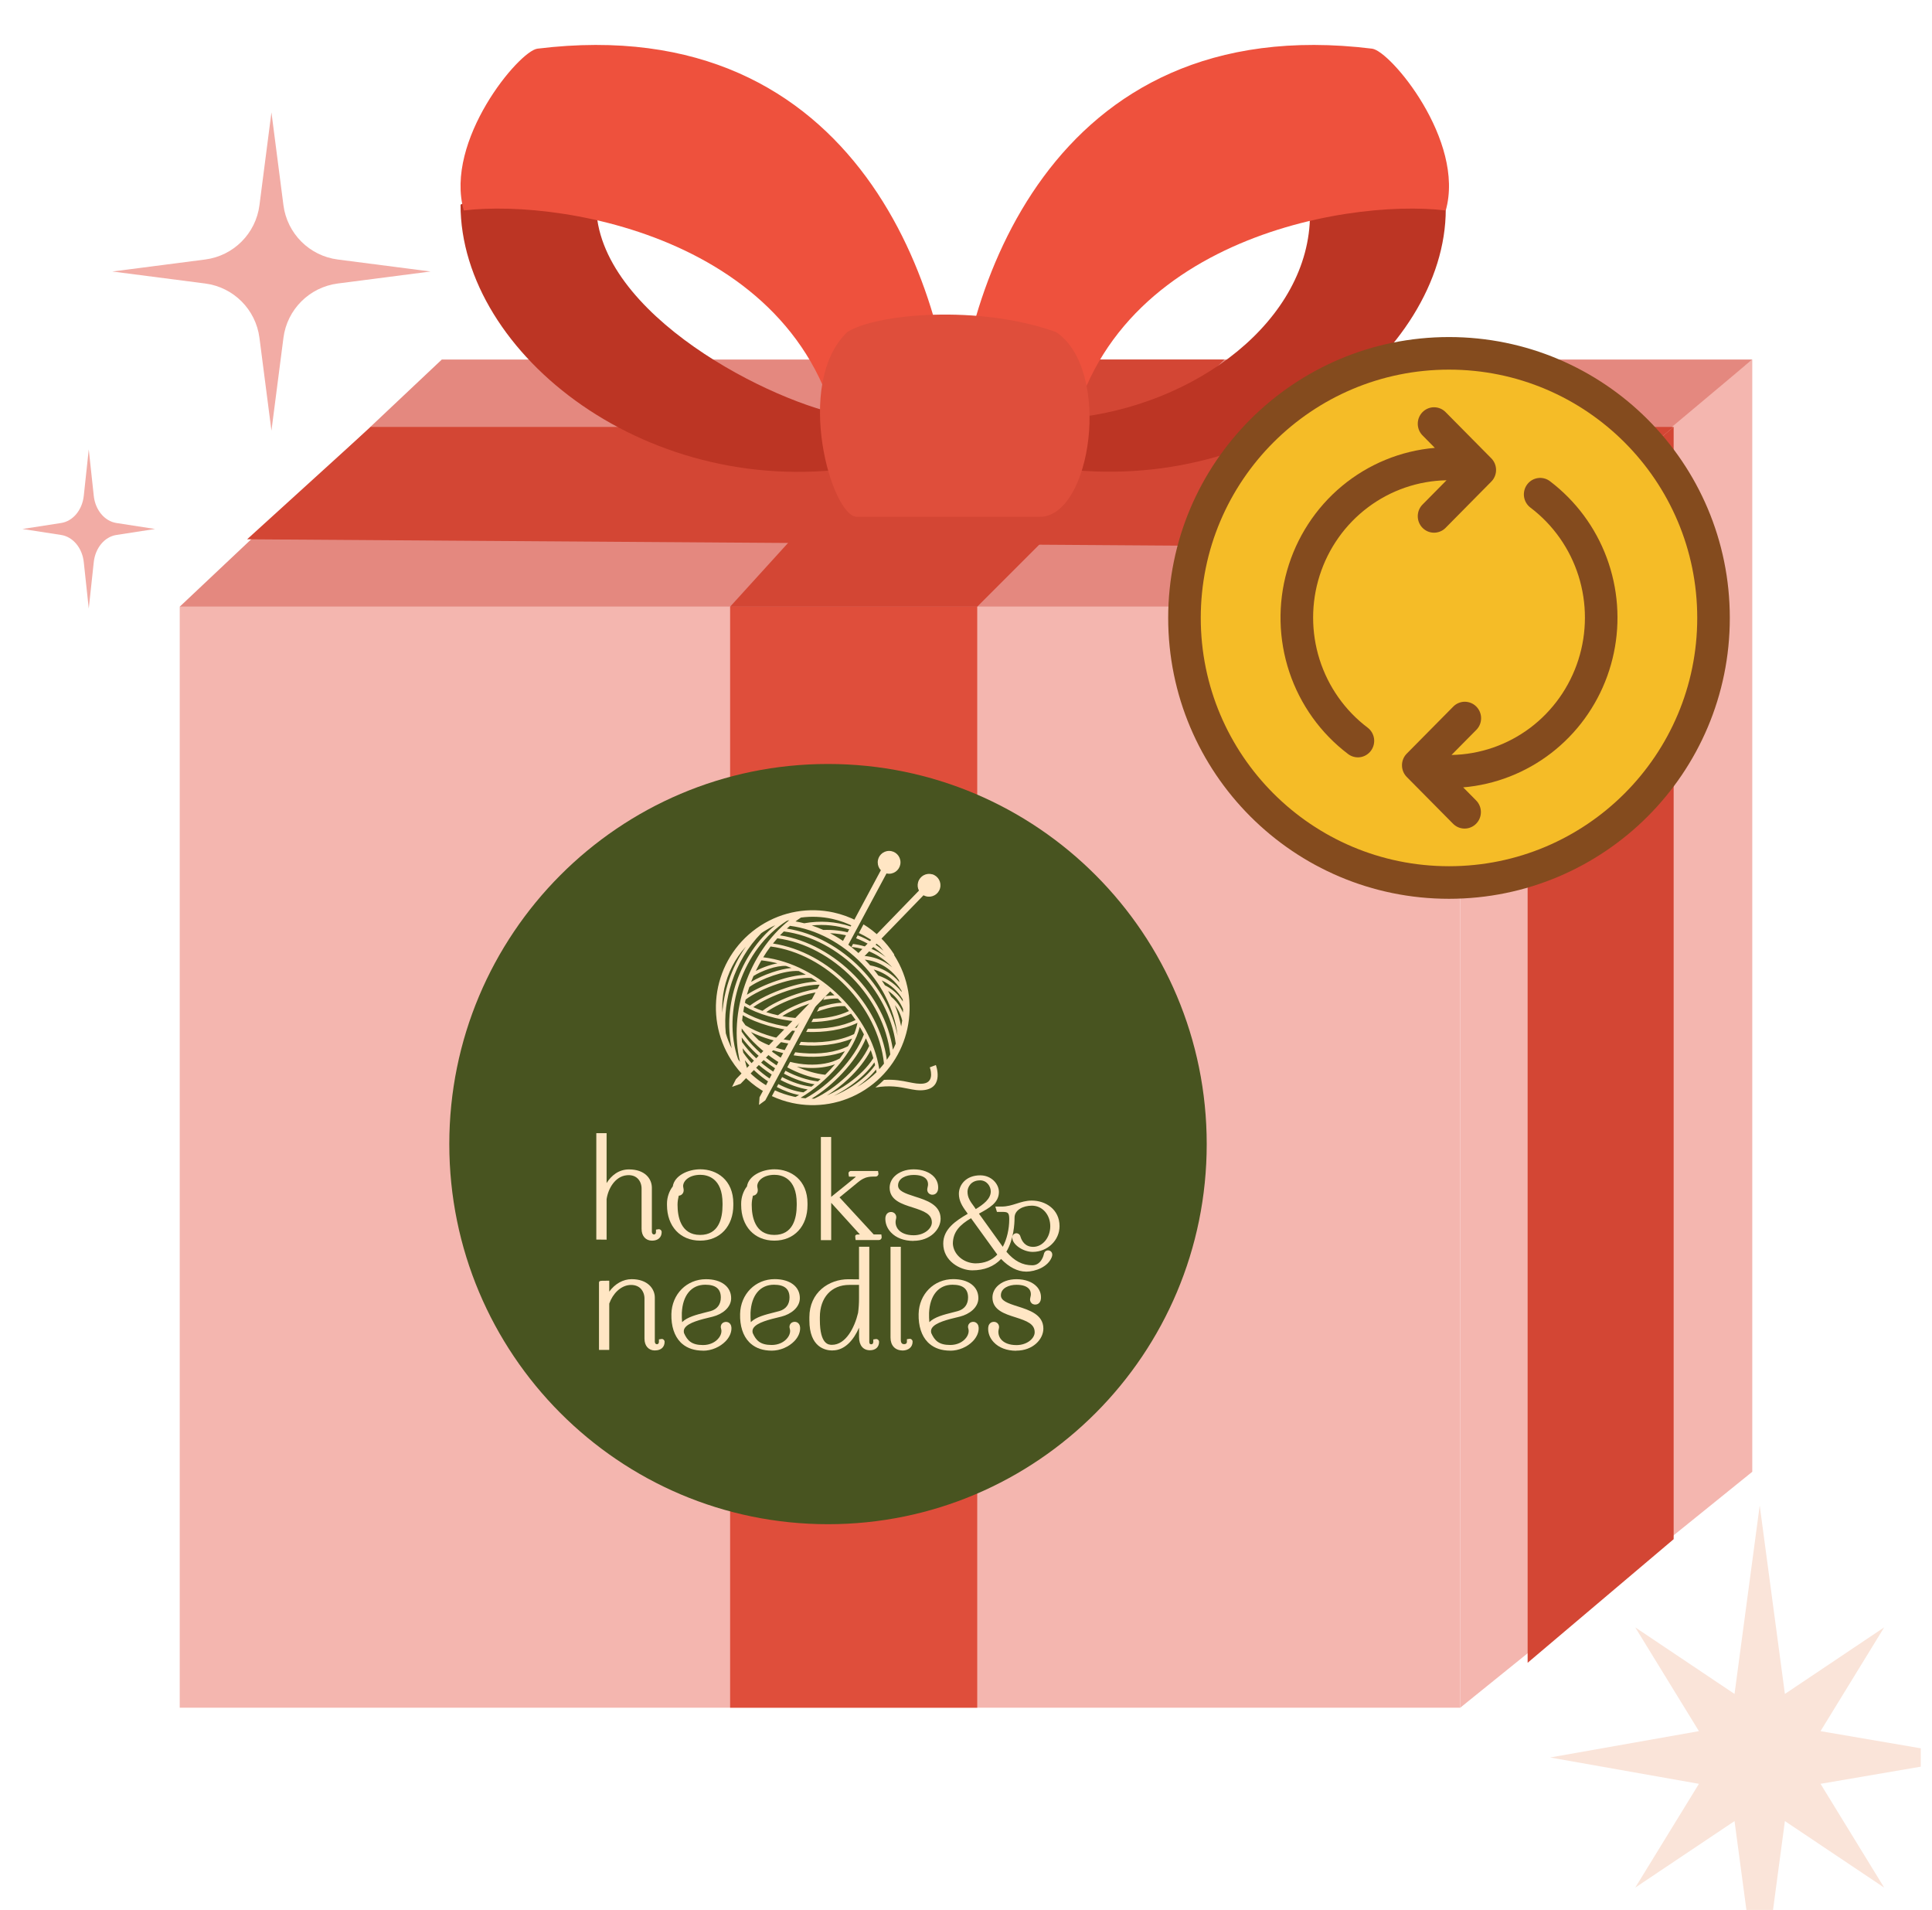
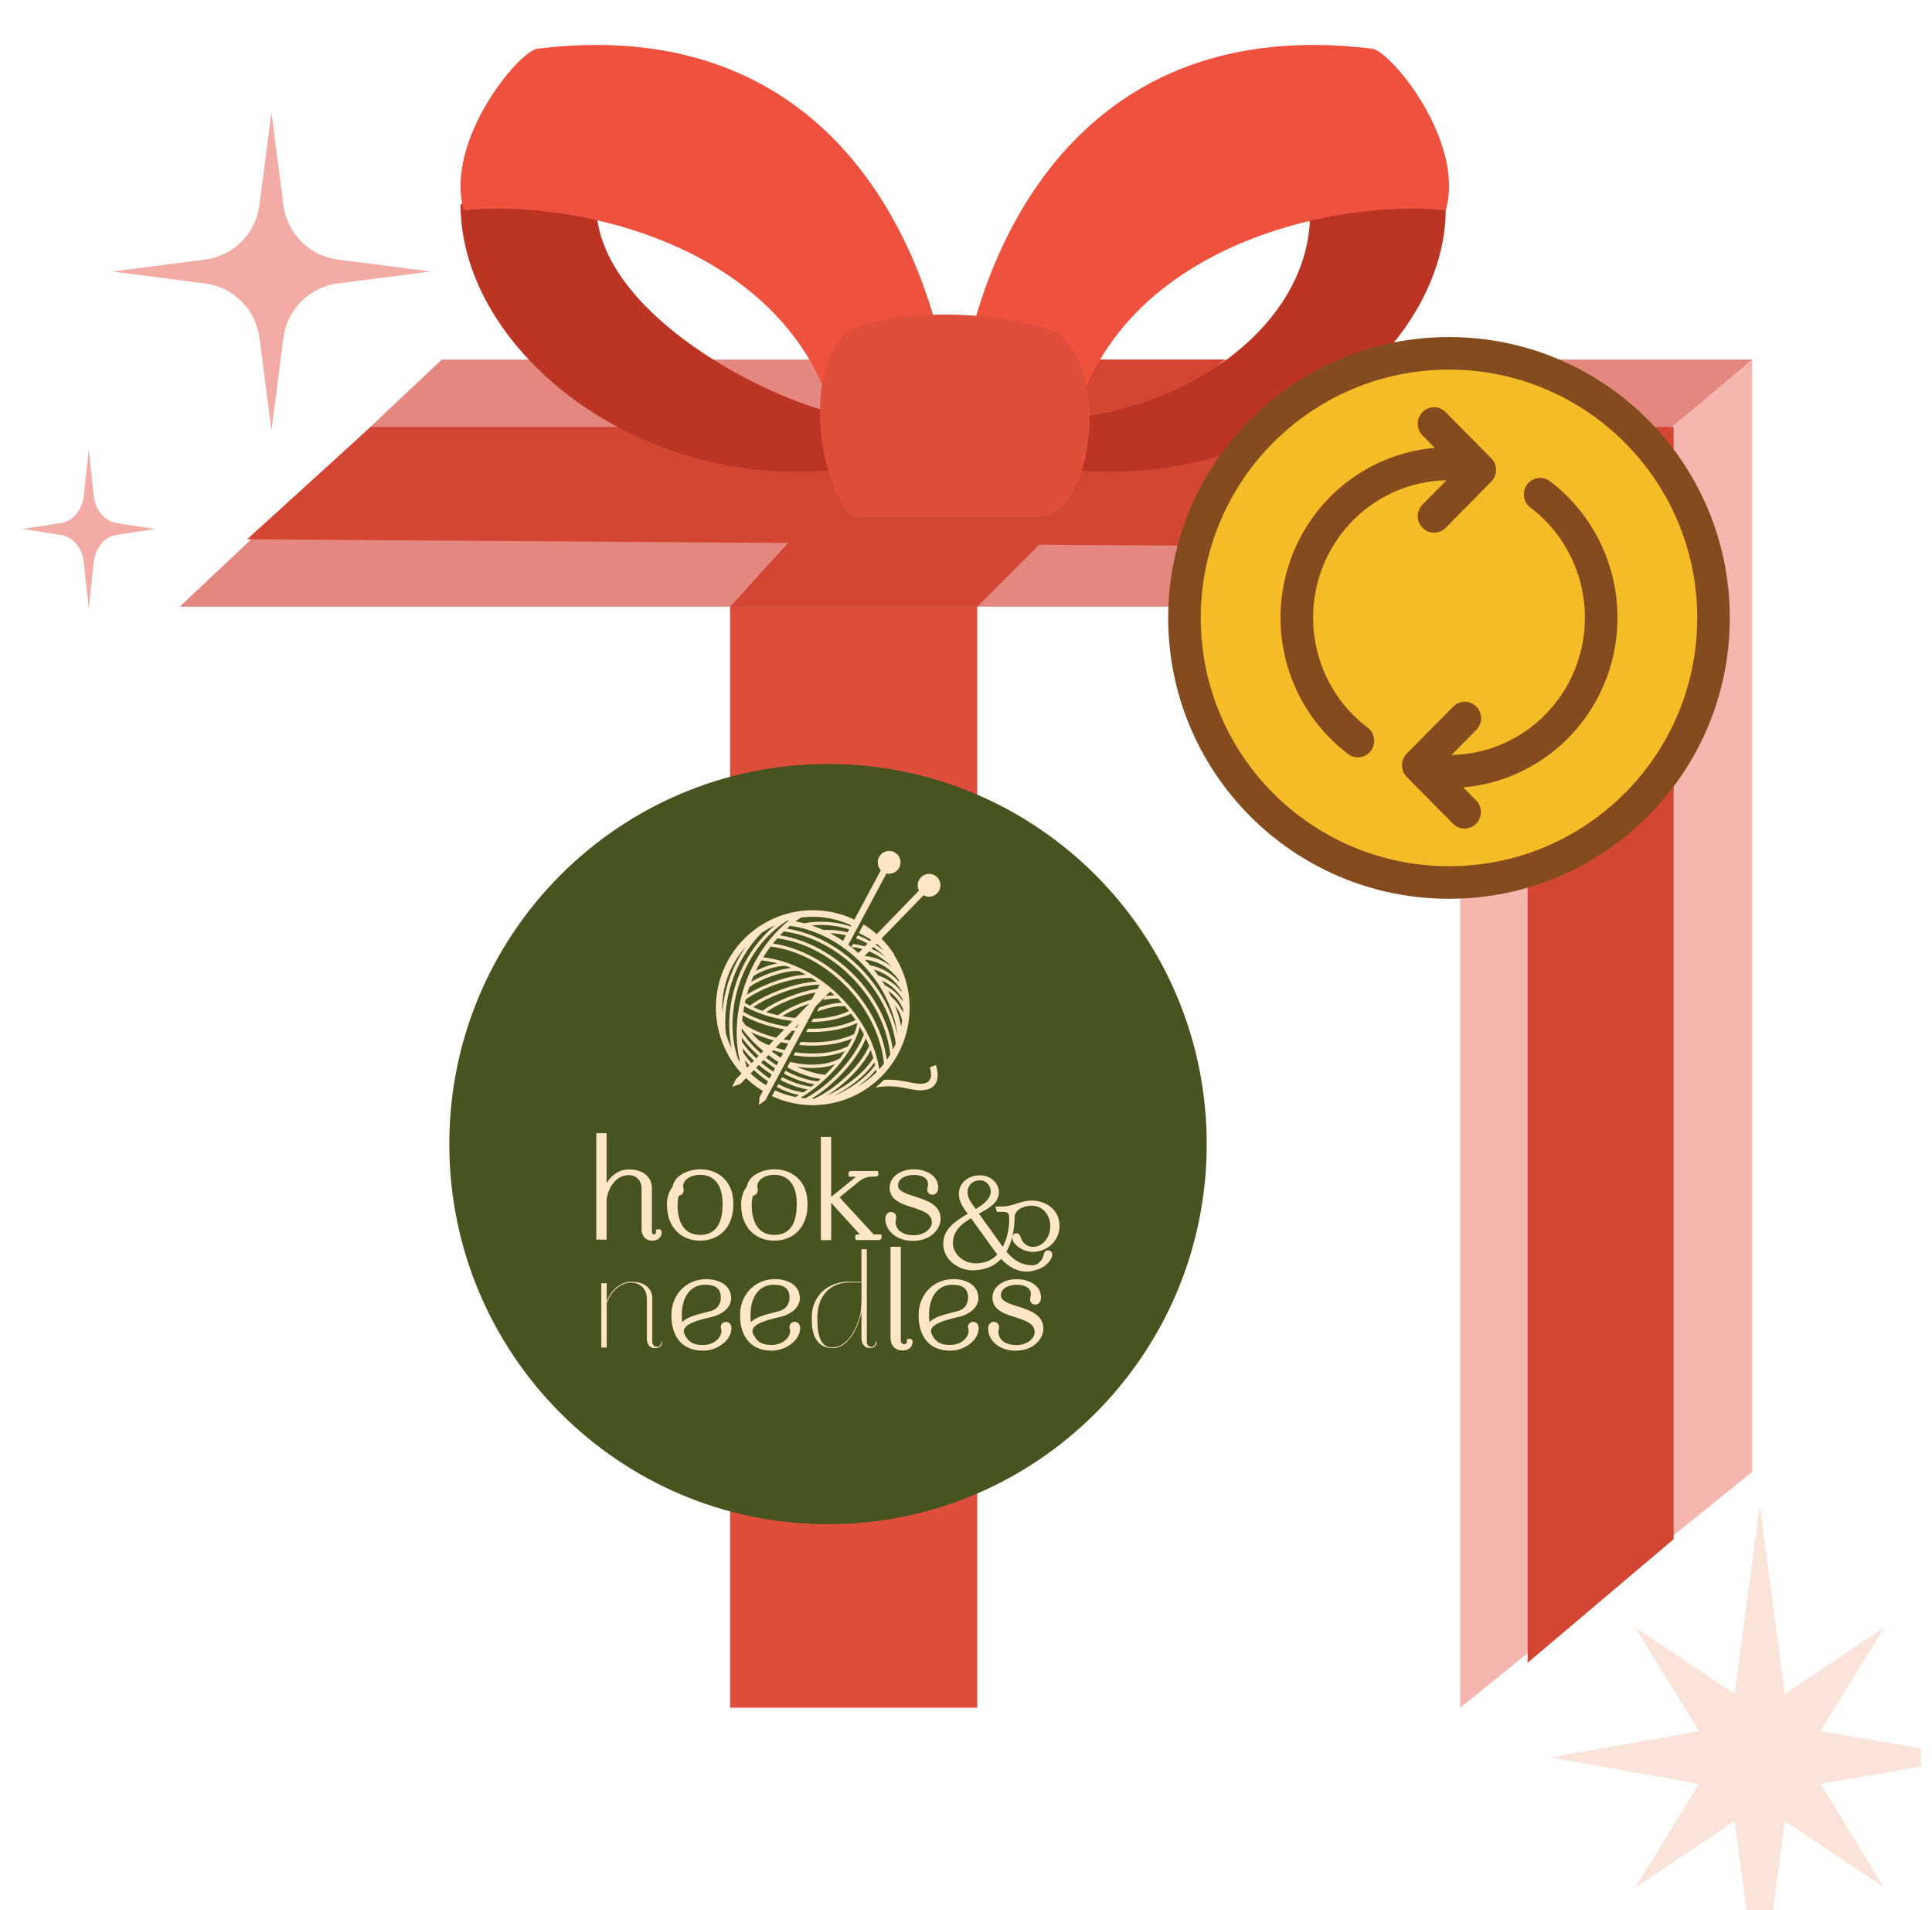
<svg xmlns="http://www.w3.org/2000/svg" fill="none" viewBox="0 0 86 85" height="85" width="86">
  <g clip-path="url(#clip0_7696_11335)">
-     <rect fill="#F4B6AF" height="49" width="57" y="27" x="8" />
    <rect fill="#DF4E3B" height="49" width="11" y="27" x="32.5" />
    <path fill="#485420" d="M36.857 67.833C46.167 67.833 53.715 60.259 53.715 50.916C53.715 41.574 46.167 34 36.857 34C27.547 34 20 41.574 20 50.916C20 60.259 27.547 67.833 36.857 67.833Z" />
    <path fill="#FFE6C4" d="M35.029 40.979C34.04 41.604 33.312 42.618 32.923 43.742C32.538 44.858 32.489 46.082 32.855 47.14C32.881 47.181 32.911 47.22 32.94 47.259C32.677 46.162 32.772 44.948 33.159 43.827C33.546 42.706 34.225 41.677 35.136 40.95C35.099 40.959 35.063 40.969 35.029 40.981V40.979ZM32.154 45.073C32.188 44.597 32.285 44.123 32.436 43.663C32.616 43.119 32.874 42.596 33.203 42.127C32.716 42.659 32.392 43.304 32.241 43.991C32.163 44.345 32.134 44.711 32.154 45.075V45.073ZM33.889 41.528C33.293 42.132 32.845 42.894 32.575 43.71C32.331 44.45 32.234 45.232 32.307 45.982C32.373 46.211 32.46 46.436 32.57 46.654C32.365 45.698 32.453 44.658 32.786 43.695C33.125 42.716 33.716 41.819 34.508 41.177C34.335 41.255 34.167 41.348 34.001 41.453C33.962 41.477 33.926 41.502 33.889 41.528ZM34.722 41.626C35.951 41.819 37.132 42.484 38.045 43.419C38.926 44.323 39.559 45.481 39.746 46.715C39.792 46.627 39.834 46.536 39.873 46.446C39.705 45.232 39.089 44.089 38.22 43.199C37.307 42.264 36.119 41.611 34.892 41.453C34.834 41.509 34.775 41.568 34.719 41.626H34.722ZM36.251 48.891C36.715 48.676 37.222 48.327 37.667 47.907C38.103 47.496 38.475 47.02 38.692 46.546C38.646 46.431 38.597 46.319 38.544 46.209C38.32 46.746 37.94 47.286 37.494 47.765C37.073 48.217 36.591 48.613 36.126 48.894C36.168 48.894 36.209 48.894 36.253 48.894L36.251 48.891ZM36.808 48.754C37.132 48.613 37.468 48.422 37.779 48.2C38.225 47.882 38.621 47.496 38.875 47.091C38.841 46.971 38.802 46.851 38.76 46.734C38.531 47.184 38.174 47.628 37.765 48.014C37.465 48.297 37.134 48.551 36.808 48.754ZM38.994 47.599C38.772 47.88 38.478 48.144 38.154 48.371C38.22 48.334 38.283 48.295 38.349 48.254C38.595 48.095 38.816 47.916 39.016 47.718C39.011 47.679 39.004 47.638 38.996 47.599H38.994ZM37.124 48.767C37.395 48.657 37.67 48.512 37.93 48.344C38.339 48.08 38.709 47.755 38.953 47.406C38.943 47.364 38.933 47.32 38.923 47.279C38.66 47.66 38.281 48.017 37.862 48.317C37.623 48.488 37.373 48.639 37.122 48.767H37.124ZM34.405 41.99C35.647 42.176 36.84 42.843 37.762 43.788C38.663 44.711 39.303 45.901 39.476 47.166C39.529 47.088 39.581 47.01 39.629 46.927C39.486 45.654 38.848 44.45 37.942 43.522C37.027 42.581 35.837 41.924 34.602 41.758C34.534 41.834 34.469 41.912 34.405 41.993V41.99ZM39.349 47.335C39.215 46.048 38.575 44.829 37.657 43.888C36.737 42.945 35.54 42.283 34.301 42.122C34.184 42.276 34.074 42.437 33.974 42.603C35.235 42.752 36.455 43.407 37.4 44.352C38.298 45.249 38.94 46.353 39.14 47.584C39.213 47.504 39.281 47.423 39.349 47.337V47.335ZM38.132 46.116L38.137 46.126C38.137 46.126 38.13 46.131 38.125 46.131C37.935 46.585 37.633 47.044 37.275 47.462C36.791 48.029 36.199 48.527 35.637 48.854C35.71 48.864 35.781 48.871 35.854 48.879C36.365 48.603 36.915 48.17 37.387 47.665C37.855 47.164 38.247 46.592 38.456 46.033C38.398 45.921 38.337 45.808 38.271 45.701C38.237 45.838 38.188 45.977 38.132 46.116ZM37.171 47.364C36.806 47.499 36.382 47.545 35.966 47.526C35.798 47.518 35.63 47.501 35.469 47.472C35.888 47.66 36.316 47.787 36.733 47.831C36.883 47.684 37.029 47.528 37.168 47.367L37.173 47.362L37.171 47.364ZM34.992 42.987C34.775 42.972 34.493 43.031 34.223 43.121C33.962 43.209 33.714 43.324 33.541 43.436C33.505 43.522 33.468 43.61 33.434 43.698C33.69 43.544 34.028 43.39 34.376 43.273C34.666 43.175 34.965 43.104 35.233 43.077C35.153 43.045 35.07 43.014 34.987 42.987H34.992ZM33.646 43.209C33.802 43.126 33.987 43.048 34.176 42.984C34.32 42.935 34.466 42.896 34.607 42.872C34.371 42.811 34.133 42.767 33.892 42.74C33.804 42.894 33.721 43.05 33.643 43.209H33.646ZM33.249 44.269C33.59 44.044 34.079 43.815 34.588 43.644C35.026 43.497 35.479 43.395 35.871 43.378C35.766 43.319 35.659 43.265 35.552 43.214C35.233 43.194 34.822 43.28 34.427 43.412C34.006 43.553 33.607 43.746 33.356 43.925C33.317 44.037 33.283 44.152 33.249 44.267V44.269ZM33.38 44.755C33.736 44.482 34.342 44.181 34.98 43.969C35.455 43.81 35.946 43.7 36.367 43.683C36.287 43.627 36.204 43.575 36.121 43.524C35.7 43.495 35.155 43.607 34.632 43.781C34.057 43.971 33.514 44.24 33.191 44.484C33.178 44.533 33.169 44.58 33.157 44.628C33.227 44.672 33.3 44.714 33.38 44.755ZM38.733 42.962C39.125 43.036 39.471 43.202 39.758 43.439C39.858 43.522 39.953 43.615 40.038 43.715C40.029 43.681 40.016 43.646 40.007 43.612C39.819 43.343 39.581 43.124 39.306 42.967C39.062 42.828 38.789 42.74 38.497 42.708C38.505 42.716 38.512 42.723 38.517 42.728C38.592 42.804 38.663 42.882 38.733 42.962ZM39.101 43.417C39.401 43.519 39.666 43.678 39.887 43.878C39.98 43.962 40.065 44.054 40.141 44.152C40.136 44.13 40.133 44.108 40.128 44.089C40.004 43.883 39.848 43.7 39.666 43.551C39.444 43.365 39.184 43.229 38.892 43.148C38.965 43.236 39.033 43.326 39.101 43.419V43.417ZM39.388 43.849C39.649 43.976 39.868 44.152 40.041 44.362C40.094 44.428 40.145 44.499 40.189 44.572C40.189 44.54 40.184 44.506 40.182 44.474C40.075 44.294 39.943 44.13 39.788 43.988C39.632 43.847 39.452 43.727 39.252 43.634C39.298 43.705 39.344 43.776 39.391 43.849H39.388ZM39.663 44.352C39.827 44.487 39.96 44.645 40.068 44.819C40.116 44.897 40.157 44.978 40.194 45.061C40.197 45.012 40.199 44.963 40.199 44.912C40.131 44.746 40.041 44.592 39.929 44.455C39.817 44.318 39.685 44.198 39.534 44.098C39.581 44.181 39.624 44.267 39.666 44.352H39.663ZM39.42 44.35C39.42 44.35 39.408 44.343 39.403 44.338L39.408 44.328C39.135 43.798 38.777 43.309 38.359 42.879C37.482 41.98 36.343 41.355 35.165 41.203C35.118 41.243 35.072 41.284 35.026 41.326C36.246 41.514 37.416 42.171 38.32 43.099C39.128 43.93 39.727 44.975 39.956 46.096C39.885 45.488 39.697 44.9 39.417 44.35H39.42ZM40.16 45.415C40.116 45.229 40.043 45.053 39.946 44.895C39.912 44.838 39.875 44.785 39.834 44.733C39.956 45.039 40.05 45.356 40.114 45.679C40.131 45.591 40.148 45.503 40.16 45.415ZM39.797 42.501L39.807 42.515C40.45 43.522 40.625 44.694 40.391 45.776C40.157 46.854 39.515 47.843 38.519 48.488L38.505 48.498C37.502 49.143 36.333 49.319 35.255 49.084C34.946 49.016 34.646 48.916 34.359 48.781L34.495 48.525C34.758 48.647 35.033 48.737 35.316 48.801C35.347 48.808 35.379 48.813 35.411 48.82C35.464 48.793 35.518 48.762 35.571 48.732C35.24 48.671 34.902 48.547 34.578 48.376L34.646 48.246C35.011 48.439 35.396 48.571 35.764 48.615C35.827 48.574 35.89 48.532 35.953 48.486C35.552 48.417 35.14 48.271 34.746 48.063L34.814 47.934C35.243 48.158 35.691 48.312 36.121 48.361C36.168 48.327 36.212 48.293 36.258 48.256C35.805 48.185 35.34 48.019 34.895 47.782L34.963 47.653C35.437 47.904 35.934 48.075 36.409 48.127C36.448 48.092 36.489 48.058 36.528 48.021C36.034 47.943 35.528 47.76 35.043 47.501L35.172 47.257C35.423 47.323 35.698 47.364 35.975 47.377C36.477 47.398 36.988 47.323 37.378 47.108C37.46 47 37.536 46.893 37.609 46.783C37.056 47.005 36.394 47.066 35.747 47.015C35.605 47.003 35.464 46.988 35.325 46.966L35.398 46.829C35.518 46.846 35.637 46.861 35.759 46.868C36.462 46.925 37.185 46.844 37.748 46.561C37.813 46.448 37.874 46.333 37.93 46.219C37.261 46.5 36.448 46.578 35.654 46.514C35.627 46.514 35.598 46.509 35.571 46.507L35.647 46.368H35.666C36.496 46.434 37.346 46.343 38.018 46.021C38.086 45.852 38.137 45.684 38.169 45.52C37.511 45.84 36.698 45.957 35.885 45.925L35.961 45.781C36.72 45.803 37.475 45.691 38.086 45.393C38.02 45.298 37.955 45.205 37.884 45.112C37.368 45.361 36.749 45.476 36.119 45.486L36.197 45.339C36.769 45.322 37.324 45.217 37.791 44.995C37.73 44.919 37.667 44.843 37.604 44.77V44.777C37.307 44.758 36.922 44.836 36.552 44.958C36.489 44.98 36.426 45.002 36.365 45.024L36.467 44.834C36.479 44.829 36.494 44.824 36.506 44.819C36.837 44.709 37.185 44.631 37.475 44.626C37.419 44.565 37.363 44.506 37.304 44.448L37.297 44.44C37.1 44.431 36.876 44.455 36.642 44.501L36.73 44.338C36.874 44.313 37.015 44.299 37.146 44.294C37.081 44.233 37.015 44.174 36.949 44.115C36.917 44.115 36.883 44.115 36.849 44.115L36.898 44.025L36.667 43.842L36.647 43.876C36.623 43.859 36.601 43.842 36.577 43.825C36.134 43.803 35.569 43.92 35.029 44.101C34.439 44.299 33.88 44.57 33.531 44.821C33.66 44.88 33.797 44.936 33.94 44.987C34.271 44.728 34.846 44.443 35.452 44.24C35.837 44.111 36.233 44.015 36.591 43.983L36.508 44.137C36.19 44.176 35.839 44.262 35.498 44.377C34.953 44.557 34.437 44.809 34.108 45.044C34.274 45.097 34.449 45.144 34.629 45.183C34.931 44.956 35.433 44.711 35.956 44.535C36.09 44.492 36.226 44.45 36.36 44.416L36.267 44.592C36.18 44.616 36.09 44.643 36.002 44.672C35.552 44.824 35.121 45.026 34.824 45.222C35.036 45.264 35.255 45.293 35.476 45.312C35.625 45.205 35.825 45.095 36.051 44.992L35.937 45.207C35.856 45.246 35.783 45.288 35.715 45.329C35.766 45.332 35.817 45.334 35.868 45.334L35.793 45.478C35.705 45.476 35.618 45.471 35.53 45.464H35.518C35.518 45.464 35.508 45.471 35.501 45.476L35.489 45.461C34.59 45.386 33.719 45.124 33.13 44.773C33.113 44.858 33.098 44.944 33.086 45.029C33.712 45.403 34.649 45.684 35.618 45.759C35.625 45.759 35.632 45.759 35.639 45.759L35.564 45.899C34.617 45.818 33.697 45.547 33.062 45.183C33.052 45.261 33.042 45.342 33.035 45.42C33.081 45.491 33.132 45.562 33.183 45.63C33.712 45.962 34.495 46.221 35.333 46.329L35.26 46.465C34.578 46.373 33.931 46.179 33.427 45.93C33.536 46.057 33.651 46.179 33.775 46.297C34.123 46.5 34.59 46.668 35.099 46.771L35.029 46.905C34.722 46.842 34.43 46.754 34.169 46.649C34.335 46.785 34.51 46.912 34.688 47.03C34.756 47.074 34.824 47.118 34.892 47.159L34.79 47.352C34.717 47.308 34.641 47.262 34.568 47.213C33.97 46.82 33.427 46.319 33.015 45.767C33.015 45.816 33.013 45.864 33.013 45.913C33.39 46.475 33.928 46.991 34.529 47.386C34.588 47.425 34.649 47.462 34.71 47.499L34.641 47.628C34.578 47.589 34.512 47.55 34.449 47.508C33.897 47.147 33.395 46.68 33.015 46.17C33.018 46.238 33.023 46.304 33.028 46.373C33.376 46.868 33.855 47.32 34.388 47.67C34.444 47.706 34.503 47.743 34.559 47.777L34.49 47.907C34.43 47.87 34.369 47.831 34.308 47.792C33.831 47.479 33.395 47.086 33.054 46.651C33.062 46.715 33.071 46.781 33.084 46.844C33.383 47.294 33.811 47.709 34.293 48.021C34.327 48.043 34.361 48.065 34.396 48.085L34.327 48.214C34.291 48.19 34.252 48.168 34.215 48.144C33.814 47.88 33.444 47.547 33.154 47.181C33.193 47.342 33.237 47.499 33.293 47.655C33.575 47.948 33.897 48.19 34.242 48.38L34.106 48.637C33.492 48.3 32.952 47.809 32.55 47.176C31.908 46.17 31.732 44.997 31.966 43.915C32.202 42.833 32.85 41.841 33.853 41.194C34.856 40.549 36.024 40.373 37.102 40.608C37.477 40.691 37.84 40.822 38.181 41.001L38.045 41.257C37.726 41.091 37.39 40.969 37.042 40.893C36.589 40.793 36.119 40.774 35.654 40.835C35.571 40.888 35.491 40.947 35.411 41.006C35.54 41.028 35.669 41.057 35.798 41.089C36.506 40.962 37.2 41.013 37.84 41.223C37.903 41.245 37.967 41.267 38.03 41.289L37.962 41.419C37.906 41.399 37.852 41.379 37.796 41.36C37.27 41.189 36.711 41.125 36.134 41.186C36.309 41.245 36.479 41.311 36.65 41.387C37.085 41.37 37.504 41.421 37.898 41.536L37.828 41.668C37.545 41.587 37.251 41.541 36.947 41.531C37.195 41.66 37.434 41.807 37.665 41.973L37.898 42.149C38.054 42.271 38.203 42.401 38.346 42.535C38.724 42.547 39.077 42.647 39.386 42.823C39.503 42.889 39.612 42.965 39.715 43.05C39.483 42.804 39.215 42.601 38.923 42.449C38.6 42.283 38.269 42.176 37.901 42.144L37.971 42.01C38.334 42.054 38.675 42.159 38.989 42.32C39.142 42.398 39.288 42.491 39.425 42.596C39.135 42.315 38.811 42.085 38.461 41.91C38.346 41.853 38.227 41.802 38.108 41.756L38.176 41.626C38.295 41.67 38.41 41.721 38.524 41.778C38.809 41.919 39.079 42.098 39.327 42.31C39.271 42.239 39.213 42.171 39.155 42.105C38.87 41.87 38.558 41.675 38.232 41.523L38.3 41.394L38.437 41.138C38.972 41.465 39.444 41.917 39.807 42.481L39.797 42.501Z" clip-rule="evenodd" fill-rule="evenodd" />
    <path fill="#FFE6C4" d="M36.771 43.908L34.066 48.969L33.786 49.172L33.81 48.833L36.539 43.722L36.771 43.905V43.908ZM39.461 38.873L37.669 42.217L37.44 42.032L39.21 38.729C39.122 38.639 39.071 38.514 39.071 38.377C39.071 38.096 39.297 37.869 39.577 37.869C39.857 37.869 40.084 38.096 40.084 38.377C40.084 38.658 39.857 38.885 39.577 38.885C39.538 38.885 39.497 38.88 39.461 38.871V38.873Z" clip-rule="evenodd" fill-rule="evenodd" />
    <path fill="#FFE6C4" d="M36.991 44.084L32.965 48.234L32.588 48.368L32.758 48.031L36.763 43.901L36.991 44.084ZM41.495 38.907C41.765 38.986 41.921 39.267 41.843 39.538C41.765 39.809 41.485 39.963 41.215 39.887C41.176 39.875 41.139 39.86 41.108 39.843L38.325 42.713L38.099 42.53L40.906 39.635C40.847 39.523 40.83 39.391 40.869 39.259C40.947 38.988 41.227 38.834 41.497 38.91L41.495 38.907Z" clip-rule="evenodd" fill-rule="evenodd" />
    <path fill="#FFE6C4" d="M39.352 48.058C39.809 48.031 40.157 48.099 40.457 48.161C40.7 48.209 40.91 48.251 41.114 48.222C41.635 48.146 41.389 47.501 41.389 47.501L41.659 47.398C41.659 47.398 42.034 48.383 41.156 48.51C40.902 48.547 40.671 48.5 40.401 48.446C40.038 48.373 39.602 48.288 38.967 48.398C39.103 48.292 39.23 48.178 39.349 48.06L39.352 48.058ZM38.383 48.236C38.548 48.188 38.702 48.151 38.845 48.124C38.731 48.217 38.607 48.307 38.48 48.388C38.466 48.398 38.451 48.407 38.436 48.417L38.383 48.236Z" clip-rule="evenodd" fill-rule="evenodd" />
    <path fill="#FFE6C4" d="M45.939 53.558C45.471 53.558 45.069 53.795 45.069 54.191C45.069 54.467 45.035 55.168 44.685 55.712C45.116 56.25 45.542 56.409 45.958 56.409C46.331 56.409 46.518 56.074 46.572 55.837C46.584 55.769 46.63 55.742 46.671 55.742C46.713 55.742 46.754 55.776 46.754 55.837C46.754 55.854 46.749 55.883 46.737 55.91C46.596 56.267 46.119 56.492 45.668 56.492C45.347 56.492 44.95 56.316 44.566 55.881C44.298 56.203 43.894 56.435 43.283 56.435C42.769 56.435 42.092 56.035 42.092 55.343V55.331C42.092 54.708 42.677 54.369 43.224 54.046L43.112 53.883C42.903 53.607 42.786 53.384 42.786 53.125C42.786 52.769 43.071 52.402 43.638 52.402C44.064 52.402 44.373 52.72 44.373 53.047C44.373 53.494 43.918 53.714 43.439 53.975C43.801 54.491 44.179 55.004 44.549 55.519L44.653 55.666C44.933 55.236 45.033 54.677 45.033 54.259C45.033 53.875 44.899 53.834 44.583 53.834H44.461L44.449 53.795H44.59C45.121 53.795 45.447 53.529 45.939 53.529C46.469 53.529 47.075 53.863 47.075 54.569C47.075 55.146 46.579 55.615 45.977 55.615C45.576 55.615 45.167 55.304 45.167 55.077C45.167 55.016 45.213 54.982 45.255 54.982C45.289 54.982 45.325 55.004 45.337 55.05C45.425 55.343 45.629 55.588 46.002 55.588C46.486 55.588 46.859 55.114 46.859 54.569C46.859 54.024 46.496 53.558 45.944 53.558H45.939ZM42.314 55.358C42.343 55.874 42.81 56.308 43.404 56.325C43.923 56.325 44.273 56.128 44.519 55.839C44.466 55.778 44.42 55.71 44.368 55.637L43.249 54.088C42.769 54.359 42.314 54.699 42.314 55.361V55.358ZM44.198 53.028C44.198 52.722 43.959 52.434 43.621 52.434C43.171 52.434 42.969 52.779 42.969 53.033C42.969 53.309 43.086 53.502 43.295 53.78L43.407 53.944C43.816 53.7 44.2 53.428 44.2 53.028H44.198Z" />
    <path fill="#FFE6C4" d="M45.665 56.591C45.3 56.591 44.913 56.394 44.562 56.029C44.243 56.367 43.81 56.535 43.277 56.535C42.744 56.535 41.987 56.122 41.987 55.346C41.987 54.693 42.549 54.329 43.077 54.019L43.026 53.943C42.822 53.672 42.683 53.428 42.683 53.13C42.683 52.722 43.009 52.307 43.632 52.307C44.131 52.307 44.465 52.69 44.465 53.049C44.465 53.523 44.036 53.763 43.576 54.012C43.773 54.29 43.973 54.566 44.175 54.845C44.324 55.05 44.474 55.258 44.62 55.463L44.638 55.487C44.82 55.148 44.925 54.701 44.925 54.258C44.925 53.946 44.852 53.934 44.574 53.934H44.377L44.306 53.697H44.579C44.835 53.697 45.037 53.633 45.251 53.565C45.458 53.499 45.672 53.43 45.928 53.43C46.541 53.43 47.164 53.821 47.164 54.569C47.164 55.199 46.629 55.714 45.969 55.714C45.536 55.714 45.059 55.382 45.059 55.079C45.059 54.959 45.156 54.884 45.244 54.884C45.326 54.884 45.399 54.94 45.421 55.026C45.485 55.236 45.633 55.49 45.991 55.49C46.41 55.49 46.751 55.077 46.751 54.571C46.751 54.066 46.407 53.657 45.932 53.657C45.55 53.657 45.161 53.841 45.161 54.193C45.161 54.468 45.124 55.155 44.798 55.705C45.146 56.117 45.514 56.31 45.95 56.31C46.346 56.31 46.456 55.868 46.466 55.817C46.51 55.568 46.84 55.607 46.84 55.839C46.84 55.871 46.831 55.912 46.816 55.951C46.651 56.374 46.108 56.594 45.657 56.594L45.665 56.591ZM42.415 55.353C42.444 55.827 42.88 56.208 43.411 56.225C43.82 56.225 44.143 56.096 44.394 55.834C44.37 55.802 44.345 55.768 44.319 55.731L43.223 54.215C42.736 54.503 42.417 54.815 42.415 55.355V55.353ZM42.269 54.974C42.215 55.084 42.186 55.201 42.186 55.336C42.186 55.651 42.34 55.898 42.547 56.069C42.354 55.883 42.232 55.636 42.215 55.365V55.36C42.215 55.221 42.235 55.092 42.269 54.977V54.974ZM44.654 55.839C44.681 55.868 44.708 55.898 44.735 55.925C44.708 55.895 44.681 55.866 44.657 55.834L44.654 55.839ZM44.584 55.758L44.633 55.815L44.562 55.719L44.462 55.578C44.316 55.372 44.165 55.165 44.017 54.959C43.803 54.664 43.588 54.368 43.379 54.07H43.374L43.211 53.833C43.05 53.621 42.919 53.43 42.88 53.188C42.895 53.379 42.985 53.562 43.184 53.826L43.272 53.956L44.472 55.617C44.508 55.668 44.543 55.714 44.579 55.758H44.584ZM45.239 55.079C45.239 55.096 45.246 55.111 45.256 55.13C45.251 55.113 45.244 55.096 45.239 55.079ZM46.904 54.205C46.935 54.317 46.953 54.439 46.953 54.569C46.953 54.681 46.938 54.788 46.911 54.891C46.95 54.791 46.972 54.681 46.972 54.569C46.972 54.429 46.948 54.31 46.904 54.205ZM45.003 53.843C45.017 53.858 45.032 53.875 45.044 53.895C45.059 53.87 45.073 53.846 45.09 53.821C45.061 53.828 45.032 53.836 45.003 53.843ZM43.622 52.531C43.218 52.531 43.067 52.839 43.067 53.032C43.067 53.274 43.162 53.438 43.374 53.719L43.435 53.809C43.771 53.604 44.102 53.357 44.102 53.025C44.102 52.785 43.919 52.529 43.622 52.529V52.531Z" />
    <path fill="#FFE6C4" d="M26.766 59.967V57.111H27.007V57.922C27.189 57.446 27.591 57.043 28.114 57.043C28.73 57.043 29.035 57.387 29.035 57.754V59.713C29.035 59.833 29.113 59.94 29.241 59.94C29.346 59.94 29.436 59.859 29.436 59.728C29.436 59.703 29.468 59.703 29.468 59.728C29.468 59.916 29.332 59.999 29.151 59.999C28.932 59.999 28.796 59.842 28.796 59.584V57.793C28.796 57.417 28.531 57.033 27.993 57.089C27.54 57.141 27.17 57.534 27.007 58.005V59.972H26.766V59.967Z" />
-     <path fill="#FFE6C4" d="M29.153 60.101C28.87 60.101 28.688 59.896 28.688 59.576V57.786C28.688 57.605 28.617 57.436 28.498 57.326C28.376 57.217 28.206 57.17 28.006 57.19C27.631 57.231 27.283 57.556 27.12 58.015V60.075H26.663V57.106C26.663 56.997 26.682 56.997 27.011 56.997H27.12V57.483C27.371 57.136 27.734 56.928 28.118 56.928C28.827 56.928 29.148 57.353 29.148 57.747V59.706C29.148 59.75 29.168 59.823 29.245 59.823C29.287 59.823 29.331 59.791 29.331 59.718V59.608L29.457 59.588C29.528 59.588 29.584 59.645 29.584 59.718C29.584 59.952 29.421 60.099 29.158 60.099L29.153 60.101ZM26.877 59.857H26.899V57.219H26.877V59.857ZM28.851 57.478C28.887 57.576 28.907 57.681 28.907 57.791V59.581C28.907 59.625 28.912 59.679 28.929 59.728C28.929 59.723 28.929 59.718 28.929 59.713V57.754C28.929 57.659 28.905 57.566 28.854 57.48L28.851 57.478Z" />
    <path fill="#FFE6C4" d="M29.994 58.48C30.013 57.6 30.673 57.036 31.425 57.036C32.034 57.036 32.436 57.312 32.436 57.771C32.436 58.111 32.1 58.387 31.703 58.487C31.048 58.644 30.206 58.827 30.342 59.354C30.51 59.738 30.736 59.97 31.294 59.97C31.929 59.97 32.316 59.467 32.202 59.103C32.136 58.915 32.443 58.858 32.448 59.09C32.467 59.55 31.898 60.002 31.294 60.002C30.361 60.002 29.972 59.349 29.991 58.482L29.994 58.48ZM31.394 57.068C30.727 57.068 30.279 57.564 30.24 58.424C30.233 58.68 30.252 58.959 30.306 59.203C30.352 58.727 31.089 58.612 31.666 58.455C31.997 58.36 32.197 58.111 32.197 57.747C32.197 57.383 31.997 57.068 31.394 57.068Z" />
    <path fill="#FFE6C4" d="M31.298 60.109C30.913 60.109 30.596 60.004 30.36 59.799L30.312 59.755C30.312 59.755 30.297 59.74 30.29 59.733C30.015 59.45 29.874 59.017 29.886 58.48C29.905 57.596 30.567 56.929 31.427 56.929C32.106 56.929 32.546 57.261 32.546 57.774C32.546 58.199 32.138 58.492 31.731 58.595L31.663 58.612C31.203 58.722 30.628 58.858 30.475 59.113C30.436 59.178 30.429 59.247 30.448 59.328C30.596 59.66 30.784 59.86 31.295 59.86C31.592 59.86 31.858 59.736 32.008 59.528C32.103 59.398 32.135 59.254 32.099 59.137C32.067 59.047 32.086 58.954 32.152 58.893C32.22 58.829 32.322 58.812 32.408 58.846C32.498 58.885 32.554 58.973 32.559 59.088C32.568 59.291 32.476 59.506 32.303 59.687C32.052 59.948 31.668 60.112 31.298 60.112V60.109ZM32.325 59.047C32.332 59.083 32.337 59.12 32.34 59.154C32.34 59.132 32.342 59.113 32.34 59.091C32.34 59.081 32.34 59.049 32.322 59.044L32.325 59.047ZM30.185 58.013C30.137 58.153 30.107 58.309 30.105 58.482C30.1 58.707 30.124 58.91 30.175 59.088C30.141 58.88 30.127 58.648 30.134 58.421C30.141 58.277 30.158 58.14 30.188 58.016L30.185 58.013ZM31.395 57.175C30.777 57.175 30.387 57.645 30.351 58.426C30.346 58.565 30.351 58.707 30.363 58.841C30.592 58.612 31.013 58.507 31.397 58.409C31.478 58.389 31.558 58.367 31.636 58.348C31.926 58.265 32.086 58.05 32.086 57.745C32.086 57.361 31.86 57.175 31.393 57.175H31.395ZM32.291 57.566C32.303 57.63 32.305 57.691 32.305 57.747C32.305 57.818 32.298 57.886 32.286 57.952C32.313 57.894 32.327 57.833 32.327 57.772C32.327 57.698 32.315 57.63 32.291 57.566Z" />
    <path fill="#FFE6C4" d="M33.052 58.479C33.071 57.6 33.731 57.036 34.483 57.036C35.092 57.036 35.493 57.312 35.493 57.771C35.493 58.111 35.157 58.386 34.761 58.487C34.106 58.643 33.264 58.826 33.4 59.354C33.568 59.737 33.794 59.969 34.352 59.969C34.987 59.969 35.377 59.466 35.26 59.102C35.194 58.914 35.501 58.858 35.505 59.09C35.525 59.549 34.955 60.001 34.352 60.001C33.419 60.001 33.03 59.349 33.049 58.482L33.052 58.479ZM34.451 57.067C33.784 57.067 33.337 57.563 33.298 58.423C33.29 58.68 33.31 58.958 33.363 59.202C33.41 58.726 34.147 58.611 34.724 58.455C35.055 58.36 35.255 58.111 35.255 57.746C35.255 57.383 35.055 57.067 34.451 57.067Z" />
    <path fill="#FFE6C4" d="M34.355 60.109C33.971 60.109 33.654 60.004 33.418 59.796L33.37 59.752L33.348 59.73C33.072 59.447 32.931 59.012 32.944 58.477C32.963 57.593 33.625 56.926 34.484 56.926C35.163 56.926 35.604 57.258 35.604 57.771C35.604 58.196 35.195 58.489 34.789 58.592L34.721 58.609C34.26 58.719 33.686 58.856 33.533 59.11C33.494 59.176 33.486 59.244 33.506 59.325C33.654 59.657 33.842 59.857 34.353 59.857C34.65 59.857 34.915 59.733 35.066 59.525C35.161 59.395 35.193 59.251 35.156 59.134C35.125 59.044 35.144 58.951 35.21 58.89C35.276 58.826 35.38 58.809 35.465 58.843C35.556 58.883 35.611 58.97 35.616 59.085C35.626 59.288 35.534 59.503 35.361 59.684C35.11 59.945 34.725 60.109 34.355 60.109ZM35.383 59.046C35.39 59.083 35.395 59.117 35.397 59.154C35.397 59.134 35.4 59.112 35.397 59.093C35.397 59.083 35.397 59.051 35.38 59.046H35.383ZM33.243 58.015C33.194 58.154 33.167 58.311 33.163 58.482C33.158 58.707 33.182 58.909 33.233 59.085C33.199 58.88 33.184 58.653 33.192 58.418C33.199 58.274 33.216 58.137 33.245 58.013L33.243 58.015ZM34.453 57.175C33.834 57.175 33.445 57.644 33.408 58.426C33.406 58.565 33.408 58.707 33.421 58.841C33.649 58.611 34.071 58.506 34.455 58.409C34.535 58.389 34.618 58.367 34.694 58.347C34.983 58.264 35.144 58.05 35.144 57.744C35.144 57.361 34.918 57.175 34.45 57.175H34.453ZM35.349 57.566C35.361 57.629 35.363 57.69 35.363 57.744C35.363 57.815 35.356 57.883 35.344 57.947C35.37 57.888 35.385 57.83 35.385 57.769C35.385 57.695 35.373 57.627 35.349 57.566Z" />
    <path fill="#FFE6C4" d="M37.056 59.992C36.615 59.992 36.136 59.735 36.136 58.756V58.624C36.136 57.608 36.927 57.041 37.762 57.041C37.957 57.041 38.144 57.048 38.346 57.048V55.597H38.585V59.711C38.585 59.855 38.656 59.938 38.785 59.938C38.889 59.938 38.979 59.857 38.979 59.725C38.979 59.713 38.986 59.706 38.999 59.706C39.006 59.706 39.018 59.713 39.018 59.725C39.018 59.909 38.894 59.989 38.721 59.989C38.449 59.989 38.346 59.782 38.346 59.513V58.389C38.191 59.125 37.75 59.997 37.056 59.997V59.992ZM36.384 58.743C36.384 59.787 36.74 59.962 37.032 59.962H37.059C37.713 59.962 38.135 59.166 38.303 58.455C38.334 58.223 38.349 57.996 38.349 57.791V57.075H37.803C36.942 57.075 36.384 57.691 36.384 58.619V58.743Z" />
-     <path fill="#FFE6C4" d="M37.057 60.102C36.748 60.102 36.028 59.97 36.028 58.756V58.624C36.028 57.512 36.901 56.931 37.763 56.931C37.861 56.931 37.955 56.931 38.053 56.934C38.114 56.934 38.175 56.934 38.238 56.936V55.485H38.695V59.709C38.695 59.826 38.751 59.826 38.788 59.826C38.829 59.826 38.873 59.794 38.873 59.721V59.611L39.002 59.591C39.066 59.591 39.131 59.642 39.131 59.718C39.131 59.948 38.975 60.092 38.725 60.092C38.42 60.092 38.24 59.872 38.24 59.506V59.086C37.999 59.635 37.607 60.099 37.06 60.099L37.057 60.102ZM37.804 57.183C37.008 57.183 36.495 57.747 36.495 58.617V58.741C36.495 59.85 36.899 59.85 37.033 59.85C37.649 59.85 38.041 59.083 38.196 58.428C38.223 58.228 38.238 58.011 38.238 57.788V57.183H37.802H37.804ZM38.457 57.341V59.511C38.457 59.584 38.464 59.642 38.479 59.689V55.707H38.457V57.341ZM36.349 58.055C36.283 58.221 36.247 58.411 36.247 58.624V58.756C36.247 58.995 36.276 59.186 36.324 59.337C36.29 59.169 36.273 58.971 36.273 58.744V58.619C36.273 58.416 36.3 58.228 36.346 58.057L36.349 58.055Z" />
    <path fill="#FFE6C4" d="M39.987 55.597V59.627C39.987 59.815 40.077 59.928 40.252 59.928C40.369 59.928 40.479 59.852 40.479 59.708C40.479 59.684 40.51 59.684 40.51 59.708C40.51 59.891 40.367 59.991 40.16 59.991C39.902 59.984 39.746 59.823 39.746 59.527V55.597H39.987Z" />
    <path fill="#FFE6C4" d="M40.163 60.101C39.84 60.094 39.64 59.874 39.64 59.527V55.487H40.098V59.627C40.098 59.82 40.207 59.82 40.254 59.82C40.273 59.82 40.37 59.816 40.37 59.71V59.6L40.497 59.581C40.568 59.581 40.623 59.637 40.623 59.71C40.623 59.95 40.443 60.104 40.163 60.104V60.101ZM39.859 55.707V59.527C39.859 59.593 39.869 59.649 39.883 59.698C39.881 59.676 39.879 59.652 39.879 59.627V55.707H39.857H39.859Z" />
    <path fill="#FFE6C4" d="M40.999 58.48C41.019 57.6 41.678 57.036 42.431 57.036C43.039 57.036 43.441 57.312 43.441 57.771C43.441 58.111 43.105 58.387 42.708 58.487C42.053 58.644 41.211 58.827 41.347 59.354C41.515 59.738 41.742 59.97 42.299 59.97C42.934 59.97 43.321 59.467 43.207 59.103C43.141 58.915 43.448 58.858 43.453 59.09C43.472 59.55 42.903 60.002 42.299 60.002C41.367 60.002 40.977 59.349 40.997 58.482L40.999 58.48ZM42.399 57.068C41.732 57.068 41.284 57.564 41.245 58.424C41.238 58.68 41.257 58.959 41.311 59.203C41.357 58.727 42.094 58.612 42.672 58.455C43.002 58.36 43.202 58.111 43.202 57.747C43.202 57.383 43.002 57.068 42.399 57.068Z" />
    <path fill="#FFE6C4" d="M42.303 60.109C41.918 60.109 41.602 60.004 41.365 59.796L41.317 59.752L41.295 59.73C41.02 59.447 40.879 59.012 40.891 58.477C40.91 57.593 41.572 56.926 42.432 56.926C43.111 56.926 43.551 57.258 43.551 57.771C43.551 58.196 43.143 58.489 42.736 58.592L42.668 58.609C42.205 58.719 41.633 58.856 41.48 59.11C41.441 59.176 41.434 59.244 41.453 59.325C41.602 59.657 41.789 59.857 42.3 59.857C42.597 59.857 42.863 59.733 43.014 59.525C43.108 59.395 43.14 59.251 43.104 59.134C43.072 59.044 43.092 58.951 43.157 58.89C43.223 58.826 43.328 58.809 43.413 58.846C43.503 58.885 43.559 58.973 43.564 59.088C43.573 59.29 43.481 59.505 43.308 59.686C43.057 59.947 42.673 60.111 42.303 60.111V60.109ZM43.333 59.046C43.34 59.083 43.345 59.119 43.347 59.154C43.347 59.132 43.349 59.112 43.347 59.093C43.347 59.083 43.347 59.051 43.33 59.046H43.333ZM41.19 58.013C41.142 58.152 41.112 58.308 41.11 58.482C41.105 58.707 41.129 58.909 41.181 59.085C41.147 58.88 41.132 58.653 41.139 58.418C41.147 58.274 41.163 58.137 41.193 58.01L41.19 58.013ZM42.4 57.175C41.782 57.175 41.392 57.644 41.356 58.426C41.353 58.565 41.356 58.707 41.368 58.841C41.597 58.611 42.018 58.506 42.403 58.409C42.483 58.389 42.563 58.367 42.641 58.347C42.931 58.264 43.092 58.05 43.092 57.744C43.092 57.361 42.865 57.175 42.398 57.175H42.4ZM43.298 57.566C43.31 57.629 43.313 57.69 43.313 57.747C43.313 57.817 43.306 57.886 43.294 57.952C43.32 57.893 43.335 57.832 43.335 57.771C43.335 57.698 43.323 57.629 43.298 57.566Z" />
    <path fill="#FFE6C4" d="M44.437 57.652C44.437 58.38 46.328 58.129 46.328 59.135C46.328 59.543 45.926 60.007 45.233 60.007C44.488 60.007 44.066 59.555 44.093 59.096C44.105 58.864 44.41 58.908 44.351 59.108C44.242 59.492 44.495 59.975 45.24 59.975C45.766 59.975 46.16 59.643 46.16 59.296C46.16 58.348 44.293 58.693 44.281 57.757C44.273 57.354 44.682 57.041 45.24 57.041C45.843 57.041 46.265 57.357 46.218 57.801C46.199 58.028 45.902 57.984 45.96 57.789C46.07 57.43 45.89 57.073 45.242 57.073C44.794 57.073 44.439 57.293 44.439 57.65L44.437 57.652Z" />
    <path fill="#FFE6C4" d="M45.237 60.114C44.82 60.114 44.465 59.98 44.234 59.733C44.061 59.55 43.973 59.32 43.988 59.086C43.995 58.973 44.053 58.883 44.146 58.844C44.231 58.81 44.331 58.824 44.399 58.885C44.465 58.947 44.489 59.039 44.462 59.135C44.416 59.291 44.448 59.457 44.545 59.587C44.679 59.765 44.927 59.862 45.246 59.862C45.723 59.862 46.057 59.562 46.057 59.293C46.057 58.925 45.731 58.793 45.193 58.622C44.721 58.473 44.185 58.302 44.178 57.757C44.175 57.569 44.248 57.39 44.389 57.246C44.587 57.044 44.898 56.929 45.246 56.929C45.631 56.929 45.962 57.051 46.157 57.266C46.293 57.417 46.354 57.605 46.334 57.808C46.325 57.918 46.264 58.006 46.171 58.043C46.084 58.074 45.986 58.06 45.921 57.999C45.857 57.94 45.835 57.847 45.862 57.754C45.906 57.61 45.891 57.478 45.821 57.381C45.723 57.249 45.526 57.178 45.246 57.178C44.913 57.178 44.553 57.324 44.553 57.647C44.553 57.884 44.837 57.994 45.31 58.143C45.816 58.304 46.444 58.504 46.444 59.127C46.444 59.599 45.984 60.109 45.239 60.109L45.237 60.114ZM44.226 59.049C44.209 59.056 44.204 59.083 44.204 59.1C44.202 59.159 44.204 59.218 44.221 59.276C44.221 59.21 44.231 59.142 44.251 59.078L44.229 59.051L44.226 59.049ZM44.436 57.952C44.54 58.172 44.833 58.28 45.254 58.416C45.629 58.536 46.042 58.668 46.203 58.988C46.108 58.634 45.667 58.492 45.239 58.355C44.922 58.255 44.599 58.15 44.436 57.952ZM46.101 57.62C46.101 57.686 46.086 57.752 46.067 57.823L46.086 57.845C46.103 57.837 46.111 57.813 46.113 57.794C46.12 57.732 46.115 57.676 46.101 57.62Z" />
    <path fill="#FFE6C4" d="M27.999 52.153C28.614 52.153 28.907 52.498 28.907 52.864V54.823C28.907 54.943 28.985 55.05 29.113 55.05C29.218 55.05 29.308 54.97 29.308 54.838C29.308 54.813 29.34 54.813 29.34 54.838C29.34 55.026 29.204 55.109 29.023 55.109C28.802 55.109 28.668 54.953 28.668 54.694V52.903C28.668 52.527 28.415 52.144 27.877 52.2C27.346 52.256 26.976 52.791 26.891 53.355V55.082H26.65V50.544H26.891V53.182C27.035 52.649 27.422 52.158 27.999 52.158V52.153Z" />
    <path fill="#FFE6C4" d="M29.024 55.214C28.742 55.214 28.559 55.008 28.559 54.688V52.898C28.559 52.712 28.491 52.544 28.372 52.436C28.253 52.329 28.09 52.282 27.89 52.304C27.381 52.358 27.072 52.893 27.002 53.367V55.17L26.544 55.165V50.431H27.002V52.651C27.211 52.316 27.542 52.043 28 52.043C28.701 52.043 29.017 52.453 29.017 52.861V54.82C29.017 54.864 29.039 54.938 29.115 54.938C29.156 54.938 29.2 54.906 29.2 54.833V54.723L29.326 54.703C29.397 54.703 29.453 54.759 29.453 54.833C29.453 55.067 29.29 55.214 29.027 55.214H29.024ZM26.763 54.967H26.785V50.648H26.763V54.967ZM28.723 52.583C28.759 52.681 28.779 52.788 28.779 52.9V54.691C28.779 54.733 28.784 54.786 28.8 54.837C28.8 54.833 28.8 54.828 28.8 54.823V52.864C28.8 52.771 28.776 52.673 28.725 52.583H28.723Z" />
    <path fill="#FFE6C4" d="M32.532 53.56V53.628C32.532 54.444 32.06 55.104 31.164 55.104C30.268 55.104 29.796 54.444 29.796 53.628V53.56C29.796 53.328 29.881 53.044 30.049 52.844C30.088 52.436 30.626 52.148 31.169 52.148C31.894 52.148 32.53 52.607 32.53 53.56H32.532ZM30.297 52.793C30.297 52.849 30.324 52.917 30.324 52.974C30.324 53.054 30.266 53.105 30.2 53.105C30.154 53.105 30.103 53.074 30.076 53.01C30.03 53.054 30.095 53.13 30.103 53.206C30.076 53.301 30.052 53.462 30.052 53.594V53.626C30.052 54.454 30.383 55.07 31.166 55.07C31.95 55.07 32.274 54.454 32.274 53.626V53.557C32.274 52.553 31.744 52.177 31.174 52.177C30.643 52.177 30.3 52.473 30.3 52.793H30.297Z" />
    <path fill="#FFE6C4" d="M31.165 55.213C30.282 55.213 29.69 54.576 29.69 53.628V53.559C29.69 53.291 29.788 53.002 29.948 52.8C30.019 52.323 30.62 52.038 31.173 52.038C31.903 52.038 32.643 52.509 32.643 53.559V53.628C32.643 54.576 32.049 55.213 31.168 55.213H31.165ZM30.214 53.215L30.209 53.235C30.187 53.32 30.16 53.474 30.16 53.594V53.625C30.16 54.124 30.291 54.959 31.165 54.959C31.991 54.959 32.163 54.234 32.163 53.625V53.557C32.163 52.409 31.47 52.284 31.173 52.284C30.693 52.284 30.408 52.541 30.408 52.79C30.408 52.807 30.413 52.834 30.418 52.858C30.425 52.893 30.433 52.932 30.433 52.971C30.433 53.103 30.338 53.205 30.214 53.213V53.215ZM32.305 52.941C32.353 53.112 32.383 53.315 32.383 53.559V53.628C32.383 53.862 32.358 54.072 32.309 54.258C32.385 54.075 32.424 53.865 32.424 53.628V53.559C32.424 53.315 32.38 53.11 32.305 52.941ZM29.982 53.176C29.934 53.298 29.907 53.432 29.907 53.557V53.625C29.907 53.843 29.941 54.038 30.004 54.209C29.963 54.036 29.941 53.84 29.941 53.625V53.594C29.941 53.457 29.965 53.3 29.99 53.2C29.99 53.193 29.985 53.183 29.98 53.173L29.982 53.176ZM30.148 52.898L30.177 52.971C30.184 52.99 30.197 52.998 30.199 52.998C30.211 52.959 30.206 52.932 30.201 52.907C30.194 52.873 30.187 52.834 30.187 52.795C30.187 52.775 30.187 52.756 30.189 52.736C30.172 52.775 30.162 52.814 30.158 52.856L30.145 52.9L30.148 52.898Z" />
    <path fill="#FFE6C4" d="M35.834 53.56V53.628C35.834 54.444 35.362 55.104 34.466 55.104C33.57 55.104 33.098 54.444 33.098 53.628V53.56C33.098 53.328 33.183 53.044 33.351 52.844C33.39 52.436 33.928 52.148 34.471 52.148C35.196 52.148 35.831 52.607 35.831 53.56H35.834ZM33.597 52.793C33.597 52.849 33.624 52.917 33.624 52.974C33.624 53.054 33.565 53.105 33.499 53.105C33.453 53.105 33.402 53.074 33.375 53.01C33.329 53.054 33.395 53.13 33.402 53.206C33.375 53.301 33.351 53.462 33.351 53.594V53.626C33.351 54.454 33.682 55.07 34.466 55.07C35.25 55.07 35.573 54.454 35.573 53.626V53.557C35.573 52.553 35.043 52.177 34.473 52.177C33.943 52.177 33.599 52.473 33.599 52.793H33.597Z" />
    <path fill="#FFE6C4" d="M34.467 55.213C33.584 55.213 32.992 54.576 32.992 53.628V53.559C32.992 53.291 33.089 53.002 33.25 52.8C33.321 52.323 33.922 52.038 34.474 52.038C35.205 52.038 35.945 52.509 35.945 53.559V53.628C35.945 54.576 35.351 55.213 34.47 55.213H34.467ZM33.515 53.215L33.51 53.235C33.489 53.32 33.462 53.474 33.462 53.594V53.625C33.462 54.124 33.593 54.959 34.467 54.959C35.292 54.959 35.465 54.234 35.465 53.625V53.557C35.465 52.409 34.771 52.284 34.472 52.284C33.992 52.284 33.708 52.541 33.708 52.79C33.708 52.807 33.712 52.834 33.717 52.858C33.725 52.893 33.732 52.932 33.732 52.971C33.732 53.103 33.637 53.205 33.513 53.213L33.515 53.215ZM35.597 52.917C35.653 53.098 35.684 53.31 35.684 53.559V53.628C35.684 53.862 35.66 54.07 35.611 54.256C35.684 54.072 35.726 53.862 35.726 53.628V53.559C35.726 53.303 35.677 53.09 35.597 52.917ZM33.284 53.176C33.235 53.298 33.209 53.432 33.209 53.557V53.625C33.209 53.84 33.243 54.036 33.303 54.207C33.262 54.033 33.243 53.838 33.243 53.625V53.594C33.243 53.457 33.267 53.3 33.291 53.2C33.291 53.193 33.286 53.183 33.282 53.173L33.284 53.176ZM33.45 52.898L33.479 52.971C33.486 52.99 33.498 52.998 33.501 52.998C33.513 52.959 33.508 52.932 33.503 52.907C33.496 52.873 33.489 52.834 33.489 52.795C33.489 52.775 33.489 52.756 33.491 52.736C33.474 52.775 33.464 52.814 33.459 52.856L33.447 52.9L33.45 52.898Z" />
    <path fill="#FFE6C4" d="M36.887 50.706V55.076H36.648V50.706H36.887ZM38.518 55.047L37.016 53.388C37.386 53.088 37.768 52.785 38.136 52.477C38.187 52.441 38.206 52.397 38.206 52.365C38.206 52.301 38.136 52.252 38.058 52.252H37.895C37.868 52.252 37.868 52.221 37.895 52.221H38.971C38.998 52.221 38.998 52.252 38.971 52.252H38.873C38.542 52.252 38.355 52.34 38.121 52.528L37.208 53.276L38.842 55.047H39.119C39.139 55.047 39.139 55.079 39.119 55.079H38.192C38.165 55.079 38.165 55.047 38.192 55.047H38.516H38.518Z" />
    <path fill="#FFE6C4" d="M36.998 55.191H36.54V50.599H36.998V53.266C37.124 53.161 37.256 53.059 37.385 52.953C37.613 52.768 37.845 52.585 38.069 52.397C38.086 52.384 38.093 52.375 38.098 52.37C38.093 52.37 38.078 52.365 38.061 52.365H37.791C37.791 52.365 37.762 52.233 37.772 52.191C37.784 52.147 37.842 52.118 37.842 52.118L37.898 52.113H39.084L39.103 52.238C39.103 52.309 39.047 52.362 38.974 52.362H38.877C38.563 52.362 38.4 52.448 38.193 52.614L37.37 53.288L38.891 54.937H39.232L39.247 55.062C39.247 55.133 39.193 55.186 39.123 55.186H38.088C38.088 55.186 38.066 55.057 38.069 55.013C38.071 54.957 38.142 54.942 38.142 54.942L38.276 54.937L37 53.53V55.191H36.998ZM38.597 54.969H38.624L37.178 53.401L38.599 54.969H38.597ZM36.757 50.816V54.959C36.757 54.959 36.771 54.959 36.779 54.959V50.816H36.757Z" />
    <path fill="#FFE6C4" d="M39.863 52.761C39.863 53.489 41.754 53.237 41.754 54.244C41.754 54.652 41.352 55.116 40.659 55.116C39.914 55.116 39.493 54.664 39.519 54.205C39.532 53.973 39.836 54.017 39.777 54.217C39.668 54.6 39.921 55.084 40.666 55.084C41.192 55.084 41.586 54.752 41.586 54.405C41.586 53.457 39.719 53.802 39.707 52.866C39.7 52.463 40.108 52.15 40.666 52.15C41.27 52.15 41.691 52.465 41.645 52.91C41.625 53.137 41.328 53.093 41.386 52.898C41.496 52.539 41.316 52.182 40.668 52.182C40.221 52.182 39.865 52.402 39.865 52.759L39.863 52.761Z" />
    <path fill="#FFE6C4" d="M40.66 55.225C40.244 55.225 39.886 55.091 39.657 54.844C39.484 54.661 39.399 54.432 39.411 54.197C39.418 54.085 39.477 53.994 39.569 53.955C39.654 53.921 39.754 53.936 39.822 53.997C39.888 54.058 39.913 54.151 39.886 54.246C39.84 54.402 39.871 54.568 39.968 54.698C40.102 54.876 40.351 54.974 40.67 54.974C41.147 54.974 41.48 54.673 41.48 54.405C41.48 54.036 41.154 53.904 40.616 53.733C40.144 53.584 39.608 53.413 39.601 52.868C39.599 52.68 39.672 52.502 39.813 52.358C40.01 52.157 40.322 52.04 40.67 52.04C41.054 52.04 41.385 52.162 41.58 52.377C41.716 52.529 41.777 52.717 41.758 52.919C41.748 53.029 41.687 53.117 41.595 53.154C41.507 53.188 41.41 53.171 41.344 53.11C41.281 53.051 41.259 52.959 41.285 52.866C41.329 52.722 41.315 52.59 41.244 52.492C41.147 52.36 40.95 52.289 40.67 52.289C40.336 52.289 39.976 52.436 39.976 52.758C39.976 52.995 40.261 53.105 40.733 53.254C41.239 53.415 41.87 53.616 41.87 54.239C41.87 54.71 41.41 55.221 40.665 55.221L40.66 55.225ZM39.652 54.16C39.635 54.168 39.63 54.195 39.63 54.212C39.628 54.27 39.63 54.329 39.645 54.385C39.645 54.319 39.654 54.253 39.674 54.187L39.652 54.16ZM39.861 53.064C39.966 53.283 40.258 53.391 40.679 53.525C41.054 53.645 41.468 53.777 41.629 54.097C41.534 53.743 41.093 53.601 40.665 53.464C40.348 53.364 40.025 53.259 39.864 53.061L39.861 53.064ZM41.526 52.729C41.526 52.795 41.512 52.861 41.492 52.932L41.512 52.954C41.529 52.946 41.536 52.922 41.539 52.902C41.546 52.841 41.541 52.785 41.526 52.729Z" />
    <path fill="#F4B6AF" d="M65 26.5L78 16V65.5L65 76V26.5Z" />
    <path fill="#E4887F" d="M19.667 16H78L64.877 27H8L19.667 16Z" />
    <path fill="#D34634" d="M54.5 16L43.5 27H32.5L42.5 16H54.5Z" />
    <path fill="#F2ACA5" d="M12.083 5L11.549 9.133C11.387 10.393 10.395 11.386 9.133 11.549L5 12.083L9.133 12.617C10.393 12.779 11.386 13.772 11.549 15.034L12.083 19.167L12.617 15.034C12.779 13.774 13.772 12.781 15.034 12.617L19.167 12.083L15.034 11.549C13.774 11.387 12.781 10.395 12.617 9.133L12.083 5Z" />
    <path fill="#F2ACA5" d="M3.951 20L3.729 22.067C3.661 22.697 3.247 23.194 2.723 23.275L1 23.542L2.723 23.808C3.247 23.89 3.662 24.386 3.729 25.016L3.951 27.083L4.174 25.016C4.242 24.386 4.655 23.889 5.18 23.808L6.903 23.542L5.18 23.275C4.655 23.193 4.241 22.697 4.174 22.067L3.951 20Z" />
    <path fill="#FAE4D9" d="M87.889 78.215L81.038 77.043L83.871 72.424L79.452 75.387L78.331 67L77.21 75.387L72.79 72.424L75.625 77.043L69 78.215L75.625 79.387L72.79 84.006L77.21 81.045L78.331 89.431L79.452 81.045L83.871 84.006L81.038 79.387L87.889 78.215Z" />
    <path fill="#D34634" d="M74.5 19H16.5L11 24L68.004 24.391L74.5 19Z" />
    <path fill="#D34634" d="M68 74V24.389L74.5 19V68.5L68 74Z" />
    <path fill="#BC3524" d="M46.5 20.751C56.062 22.353 64.356 15.723 64.356 9.314L62.25 9L58.312 9.534C58.312 14.235 53.25 18.08 47.625 18.614L46.5 20.751Z" />
    <path fill="#EE513D" d="M61.077 2.166C46.653 0.394 42.682 13.245 42.5 19.892L47.417 21C48.292 10.807 59.802 8.813 64.355 9.367C65.229 6.265 61.894 2.266 61.077 2.166Z" />
    <path fill="#BC3524" d="M38.5 20.742C28.938 22.404 20.5 15.756 20.5 9.108L22.601 8L26.538 9.108C26.538 13.983 34.413 17.972 37.788 18.526L38.5 20.742Z" />
    <path fill="#EE513D" d="M23.923 2.166C38.347 0.394 42.318 13.245 42.5 19.892L37.583 21C36.708 10.807 25.198 8.813 20.645 9.367C19.771 6.265 23.106 2.266 23.923 2.166Z" />
    <path fill="#DF4E3B" d="M47.01 14.778C43.583 13.545 39 13.956 37.715 14.778C35.316 17.08 37.021 23 38.143 23H46.283C48.588 23 49.51 16.465 47.01 14.778Z" />
    <circle stroke-width="1.45" stroke="#844B1E" fill="#F5BC27" r="11.775" cy="27.5" cx="64.5" />
    <path fill="#844B1E" d="M64.39 21.374C63.129 21.397 61.907 21.818 60.895 22.577C59.882 23.337 59.13 24.398 58.743 25.611C58.356 26.824 58.355 28.13 58.737 29.344C59.121 30.558 59.87 31.622 60.88 32.384C61.034 32.501 61.135 32.675 61.163 32.868C61.19 33.06 61.14 33.256 61.025 33.411C60.909 33.567 60.737 33.67 60.547 33.698C60.356 33.725 60.163 33.675 60.009 33.558C58.791 32.638 57.878 31.364 57.392 29.907C56.907 28.449 56.871 26.877 57.29 25.399C57.709 23.92 58.562 22.606 59.737 21.629C60.913 20.653 62.354 20.061 63.869 19.932L63.304 19.359C63.176 19.22 63.106 19.036 63.11 18.846C63.113 18.656 63.189 18.474 63.322 18.34C63.455 18.206 63.634 18.128 63.822 18.125C64.01 18.122 64.192 18.192 64.33 18.322L66.383 20.397C66.519 20.534 66.595 20.721 66.595 20.915C66.595 21.11 66.519 21.296 66.383 21.433L64.33 23.51C64.192 23.64 64.01 23.71 63.822 23.707C63.634 23.704 63.455 23.627 63.322 23.492C63.189 23.358 63.113 23.177 63.11 22.986C63.106 22.796 63.176 22.612 63.304 22.473L64.39 21.374ZM64.612 33.599C65.873 33.576 67.095 33.156 68.108 32.396C69.12 31.636 69.872 30.575 70.259 29.362C70.646 28.149 70.648 26.844 70.265 25.629C69.882 24.415 69.133 23.352 68.123 22.589C67.969 22.472 67.867 22.298 67.84 22.106C67.813 21.913 67.862 21.717 67.978 21.562C68.093 21.406 68.265 21.303 68.456 21.276C68.646 21.248 68.84 21.298 68.993 21.415C69.277 21.63 69.547 21.867 69.803 22.126C70.814 23.148 71.515 24.44 71.823 25.852C72.132 27.263 72.035 28.733 71.544 30.091C71.053 31.448 70.189 32.635 69.053 33.512C67.917 34.389 66.556 34.92 65.132 35.041L65.698 35.613C65.767 35.681 65.823 35.762 65.861 35.852C65.899 35.941 65.919 36.037 65.92 36.135C65.921 36.232 65.902 36.329 65.866 36.419C65.829 36.509 65.776 36.591 65.707 36.66C65.639 36.729 65.558 36.783 65.469 36.82C65.38 36.857 65.285 36.876 65.188 36.875C65.092 36.874 64.997 36.854 64.908 36.816C64.82 36.777 64.739 36.721 64.672 36.651L62.619 34.577C62.483 34.439 62.407 34.252 62.407 34.058C62.407 33.864 62.483 33.677 62.619 33.54L64.672 31.464C64.739 31.392 64.819 31.334 64.908 31.294C64.997 31.254 65.093 31.232 65.191 31.23C65.288 31.229 65.385 31.247 65.475 31.284C65.566 31.321 65.648 31.376 65.716 31.445C65.785 31.515 65.84 31.598 65.876 31.689C65.913 31.781 65.931 31.878 65.929 31.977C65.927 32.075 65.906 32.173 65.866 32.263C65.826 32.353 65.769 32.434 65.698 32.501L64.612 33.599Z" />
  </g>
  <defs>
    <clipPath id="clip0_7696_11335">
      <rect transform="translate(0.5)" fill="white" height="85" width="85" />
    </clipPath>
  </defs>
</svg>